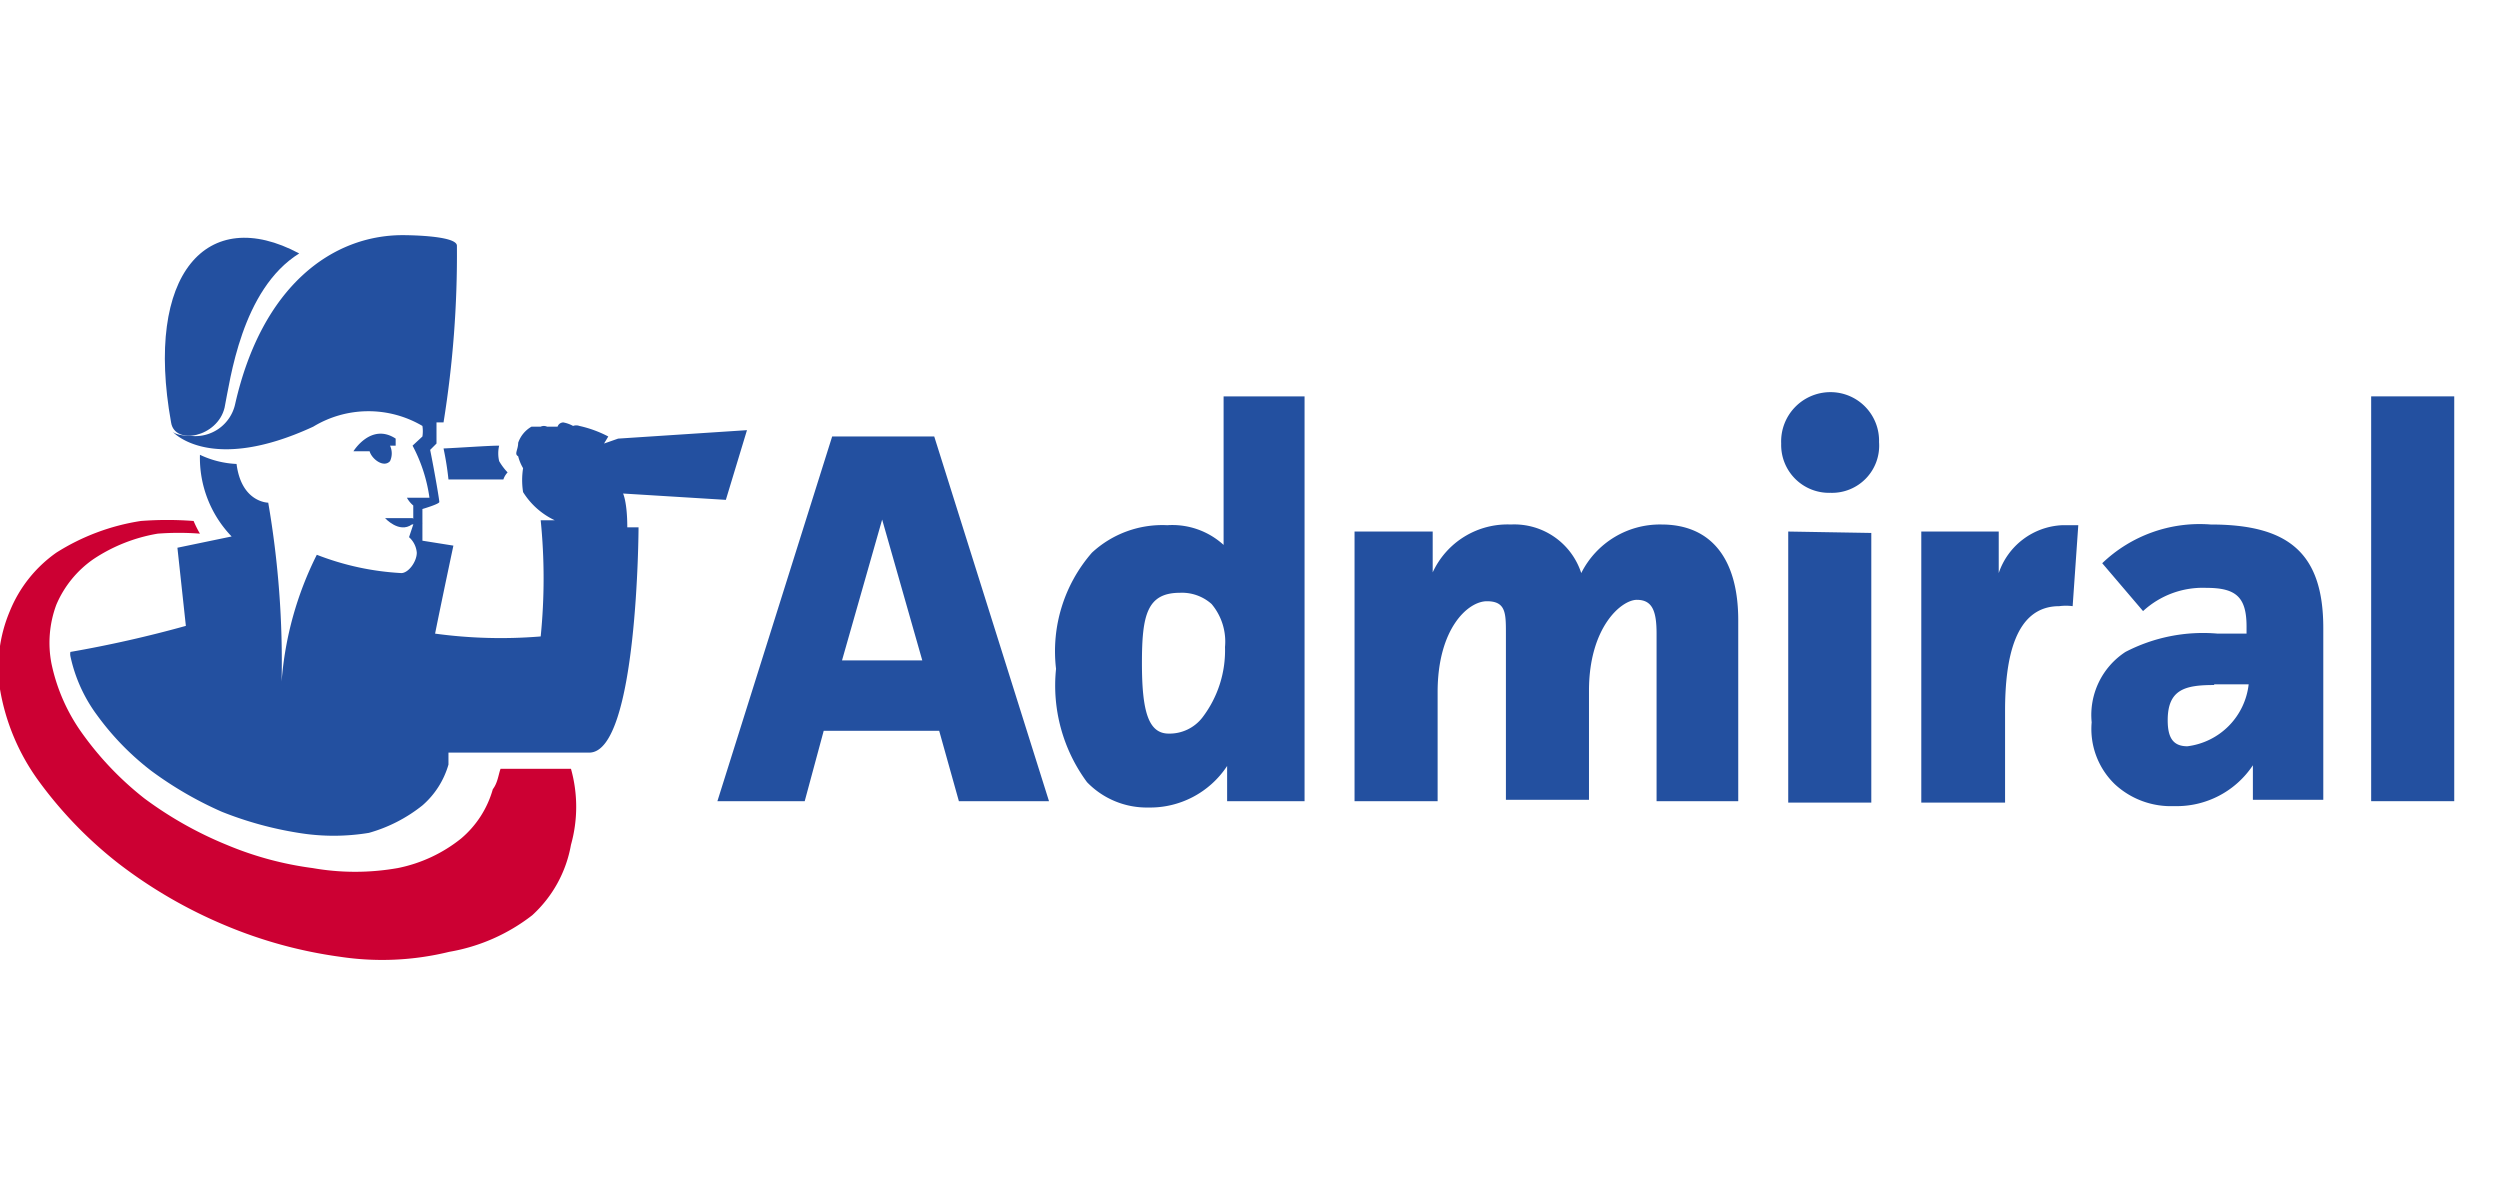
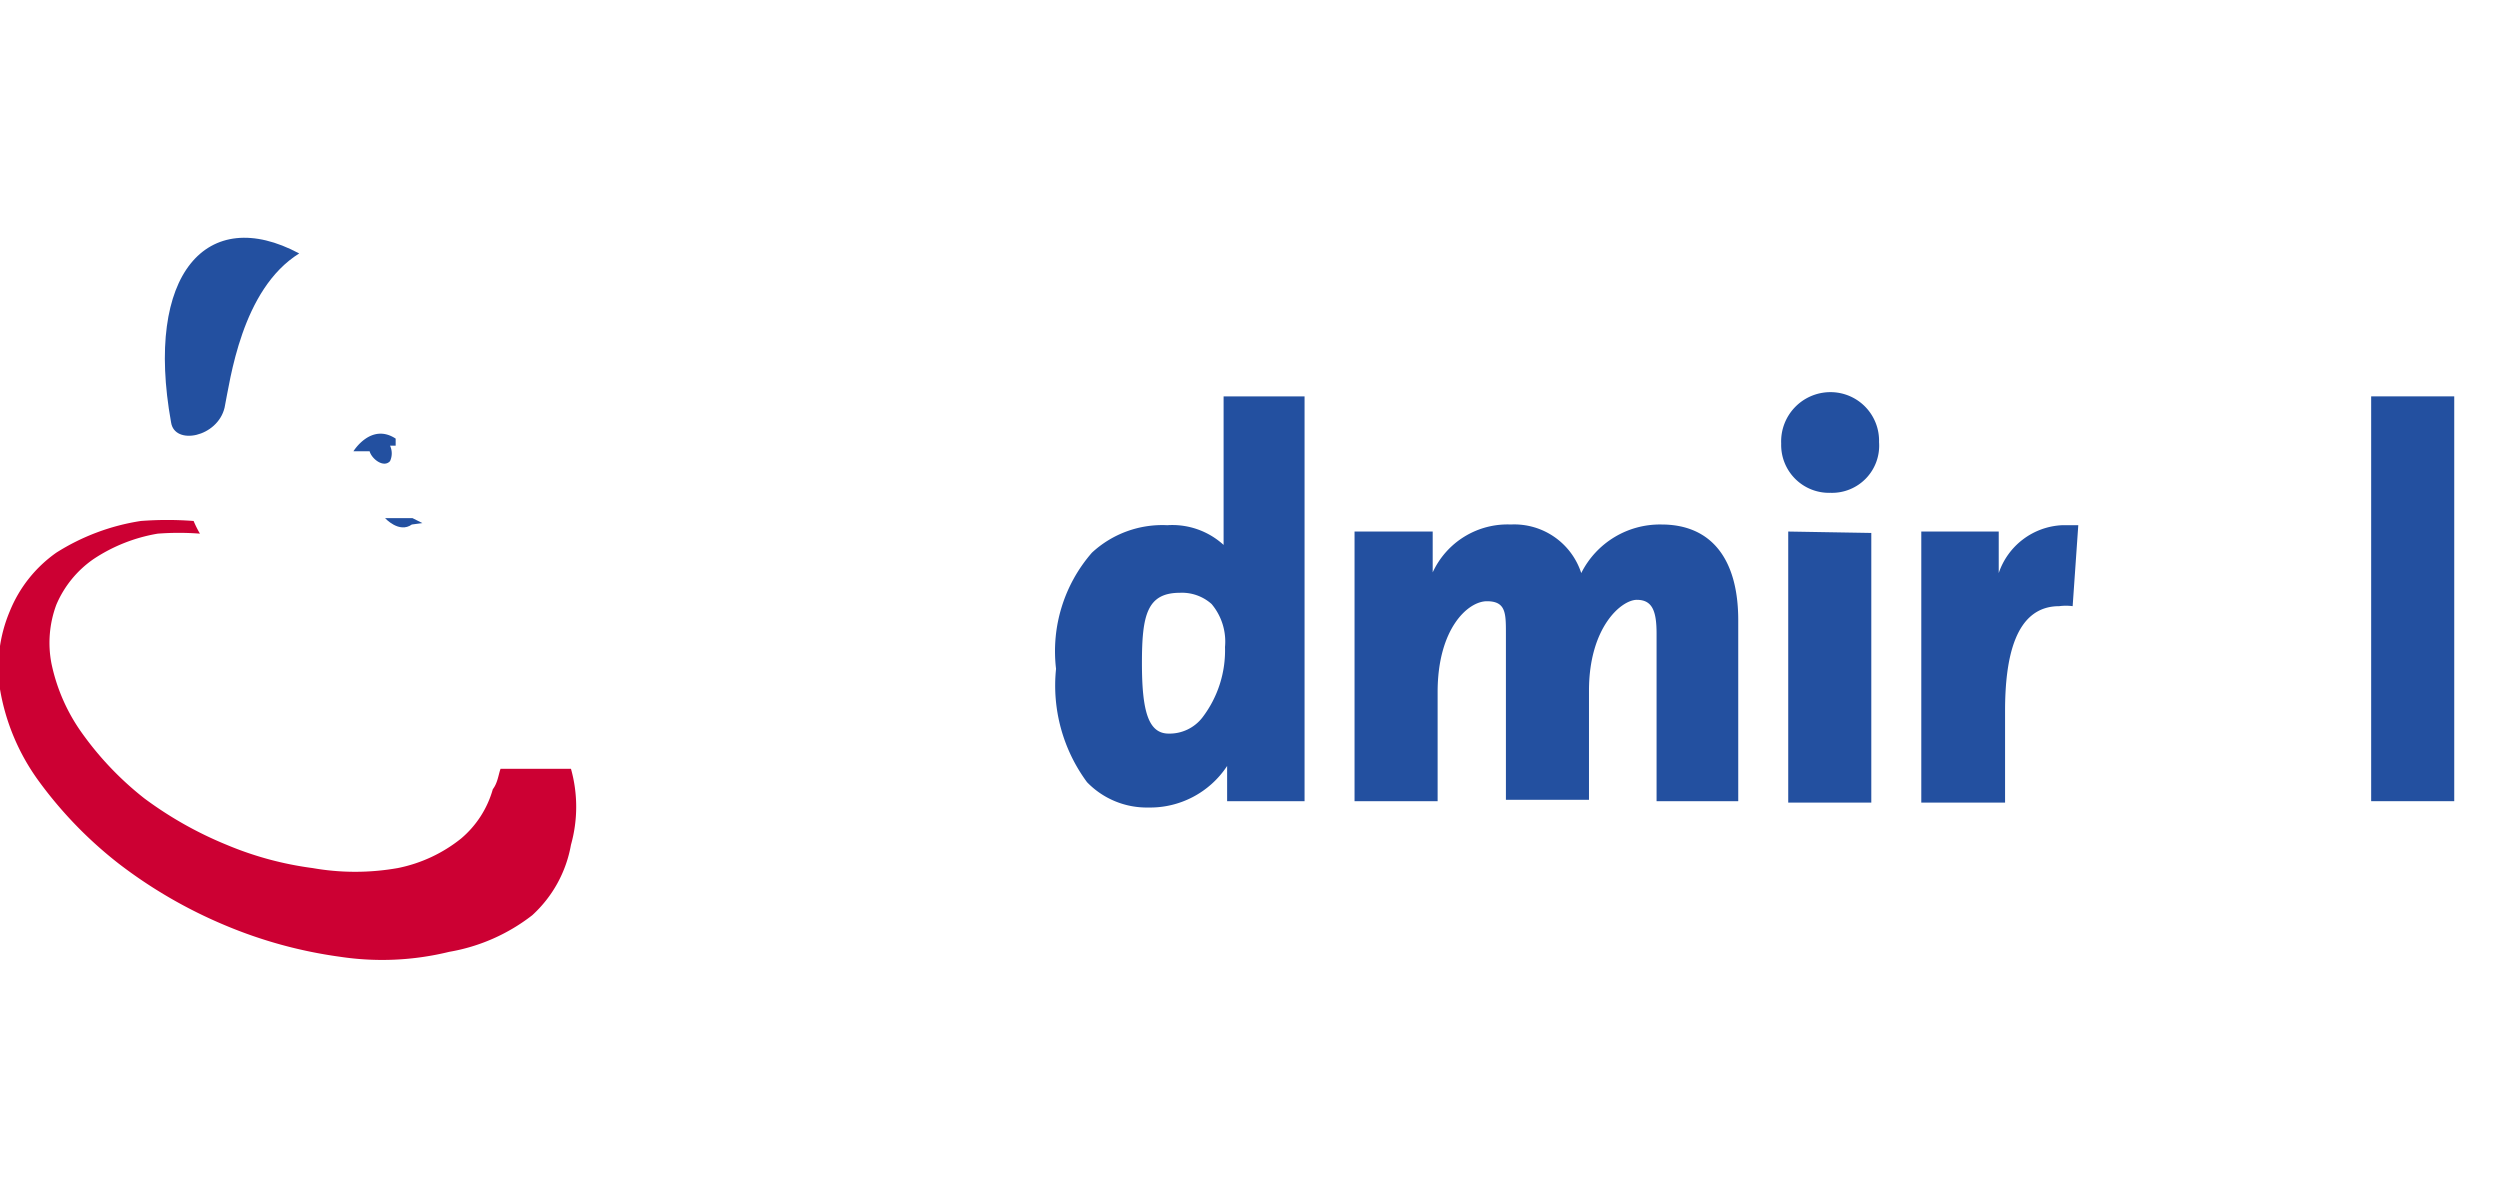
<svg xmlns="http://www.w3.org/2000/svg" id="svg3400" viewBox="0 0 35.51 17.01">
  <defs>
    <style>.cls-1{fill:#2350a0;}.cls-2{fill:#c03;}</style>
  </defs>
  <title>admiral_logo</title>
-   <path class="cls-1" d="M13.62,11.38l-.28-1H11.7l-.27,1H10.19L11.82,6.2h1.45l1.63,5.18Zm-1.09-4-.57,2H13.1Z" />
  <path class="cls-1" d="M18.53,5.63v5.75h-1.1l0-.5a1.31,1.31,0,0,1-1.12.59,1.18,1.18,0,0,1-.87-.36A2.31,2.31,0,0,1,15,9.5a2.13,2.13,0,0,1,.51-1.65,1.47,1.47,0,0,1,1.07-.39,1.08,1.08,0,0,1,.8.28V5.63Zm-1.45,4.56a1.57,1.57,0,0,0,.32-1,.83.83,0,0,0-.19-.61.63.63,0,0,0-.45-.16c-.47,0-.54.32-.54,1s.09,1,.38,1A.59.59,0,0,0,17.08,10.19Z" />
  <path class="cls-1" d="M20.35,7.55v.58a1.17,1.17,0,0,1,1.11-.68,1,1,0,0,1,1,.69,1.25,1.25,0,0,1,1.14-.69c.7,0,1.09.48,1.09,1.36v2.57H23.53V9c0-.32-.06-.48-.28-.48s-.68.39-.68,1.29v1.55H21.39V9c0-.29,0-.46-.27-.46s-.7.39-.7,1.29v1.55H19.24V7.55Z" />
  <path class="cls-1" d="M26,5.57a.69.69,0,0,1,.69.71A.67.67,0,0,1,26,7a.68.68,0,0,1-.7-.7A.7.7,0,0,1,26,5.57Zm.58,2v3.83H25.4V7.55Z" />
  <path class="cls-1" d="M28.39,7.55v.59a1,1,0,0,1,.9-.68l.23,0-.08,1.15a.72.72,0,0,0-.19,0c-.63,0-.77.74-.77,1.49V11.4H27.29V7.55Z" />
-   <path class="cls-1" d="M29.86,8a2,2,0,0,1,1.54-.55c1.09,0,1.6.39,1.6,1.47v2.44H32l0-.49a1.3,1.3,0,0,1-1.12.58,1.17,1.17,0,0,1-.84-.31,1.09,1.09,0,0,1-.33-.88,1.07,1.07,0,0,1,.48-1A2.39,2.39,0,0,1,31.5,9h.41V8.9c0-.42-.15-.55-.57-.55a1.25,1.25,0,0,0-.9.33Zm1.59,1.73c-.41,0-.66.06-.66.5,0,.24.07.37.28.37a1,1,0,0,0,.87-.88h-.49Z" />
  <path class="cls-1" d="M34.86,5.63v5.75H33.68V5.63Z" />
  <path class="cls-2" d="M7,11.21a1.42,1.42,0,0,1-.45.7,2.09,2.09,0,0,1-.9.42,3.48,3.48,0,0,1-1.21,0A4.73,4.73,0,0,1,3.22,12a5.35,5.35,0,0,1-1.17-.66,4.49,4.49,0,0,1-.88-.92,2.61,2.61,0,0,1-.44-1A1.55,1.55,0,0,1,.8,8.59a1.5,1.5,0,0,1,.53-.65,2.35,2.35,0,0,1,.91-.36,3.94,3.94,0,0,1,.6,0,1.5,1.5,0,0,1-.09-.18A4.9,4.9,0,0,0,2,7.4,3.13,3.13,0,0,0,.8,7.85a1.88,1.88,0,0,0-.66.83A2.06,2.06,0,0,0,0,9.79a3.08,3.08,0,0,0,.54,1.29,5.87,5.87,0,0,0,1.15,1.19,6.76,6.76,0,0,0,1.5.87,6.46,6.46,0,0,0,1.64.45,4,4,0,0,0,1.55-.07A2.65,2.65,0,0,0,7.56,13,1.77,1.77,0,0,0,8.11,12a2,2,0,0,0,0-1.08h-1C7.08,11,7.07,11.12,7,11.21Z" />
  <path class="cls-1" d="M3.19,5.79c.08-.39.24-1.68,1.06-2.19C2.94,2.9,2.05,3.89,2.43,6,2.48,6.33,3.09,6.21,3.19,5.79Z" />
-   <path class="cls-1" d="M6.3,6.37a4.22,4.22,0,0,1,.07.44l.78,0s0,0,0,0a.27.27,0,0,1,.06-.1.83.83,0,0,1-.12-.16.48.48,0,0,1,0-.22C6.94,6.33,6.53,6.36,6.3,6.37Z" />
-   <path class="cls-1" d="M10.61,6.11l-1.83.12-.2.07.06-.1a1.64,1.64,0,0,0-.41-.15h0a.13.13,0,0,0-.09,0A.46.46,0,0,0,8,6s-.06,0-.08.06l-.15,0a.11.11,0,0,0-.09,0l-.13,0h0a.42.42,0,0,0-.19.23c0,.1-.06.16,0,.19a.63.63,0,0,0,.07.17l0,0a1.08,1.08,0,0,0,0,.34,1.07,1.07,0,0,0,.45.4h-.2a8.27,8.27,0,0,1,0,1.65A6.91,6.91,0,0,1,6.18,9c.09-.45.26-1.25.26-1.25L6,7.68l0-.25,0-.2s.24-.07.24-.1-.06-.39-.13-.74l.09-.09V6l.1,0v0a15,15,0,0,0,.19-2.51c0-.15-.75-.15-.77-.15-1,0-2,.72-2.38,2.4a.58.58,0,0,1-.64.45c-.2,0-.25-.06-.25-.06s.53.61,2-.07A1.51,1.51,0,0,1,6,6.05.49.49,0,0,1,6,6.2l-.14.13a2.22,2.22,0,0,1,.24.74l-.32,0a.38.38,0,0,0,.09.11s0,.27,0,.27l-.06.18a.33.33,0,0,1,.11.22c0,.13-.12.29-.22.29A3.87,3.87,0,0,1,4.5,7.88,4.82,4.82,0,0,0,4,9.68a13.33,13.33,0,0,0-.19-2.54s-.38,0-.45-.55a1.35,1.35,0,0,1-.52-.13,1.61,1.61,0,0,0,.45,1.16l-.77.16.12,1.11A17,17,0,0,1,1,9.26a.15.15,0,0,0,0,.06,2.16,2.16,0,0,0,.38.84,3.83,3.83,0,0,0,.77.79,5.22,5.22,0,0,0,1,.58,5.08,5.08,0,0,0,1.09.3,3.07,3.07,0,0,0,1,0A2.15,2.15,0,0,0,6,11.44a1.21,1.21,0,0,0,.37-.58c0-.09,0-.16,0-.17h2c.69,0,.7-3.2.7-3.2H8.91c0-.36-.06-.48-.06-.48l1.46.09Z" />
  <path class="cls-1" d="M5.54,6.55a.26.26,0,0,0,0-.22l.08,0,0-.1c-.35-.23-.6.18-.6.18l.23,0C5.28,6.52,5.45,6.65,5.54,6.55Z" />
  <path class="cls-1" d="M5.86,7.36l-.39,0s.2.22.38.09L6,7.43Z" />
</svg>